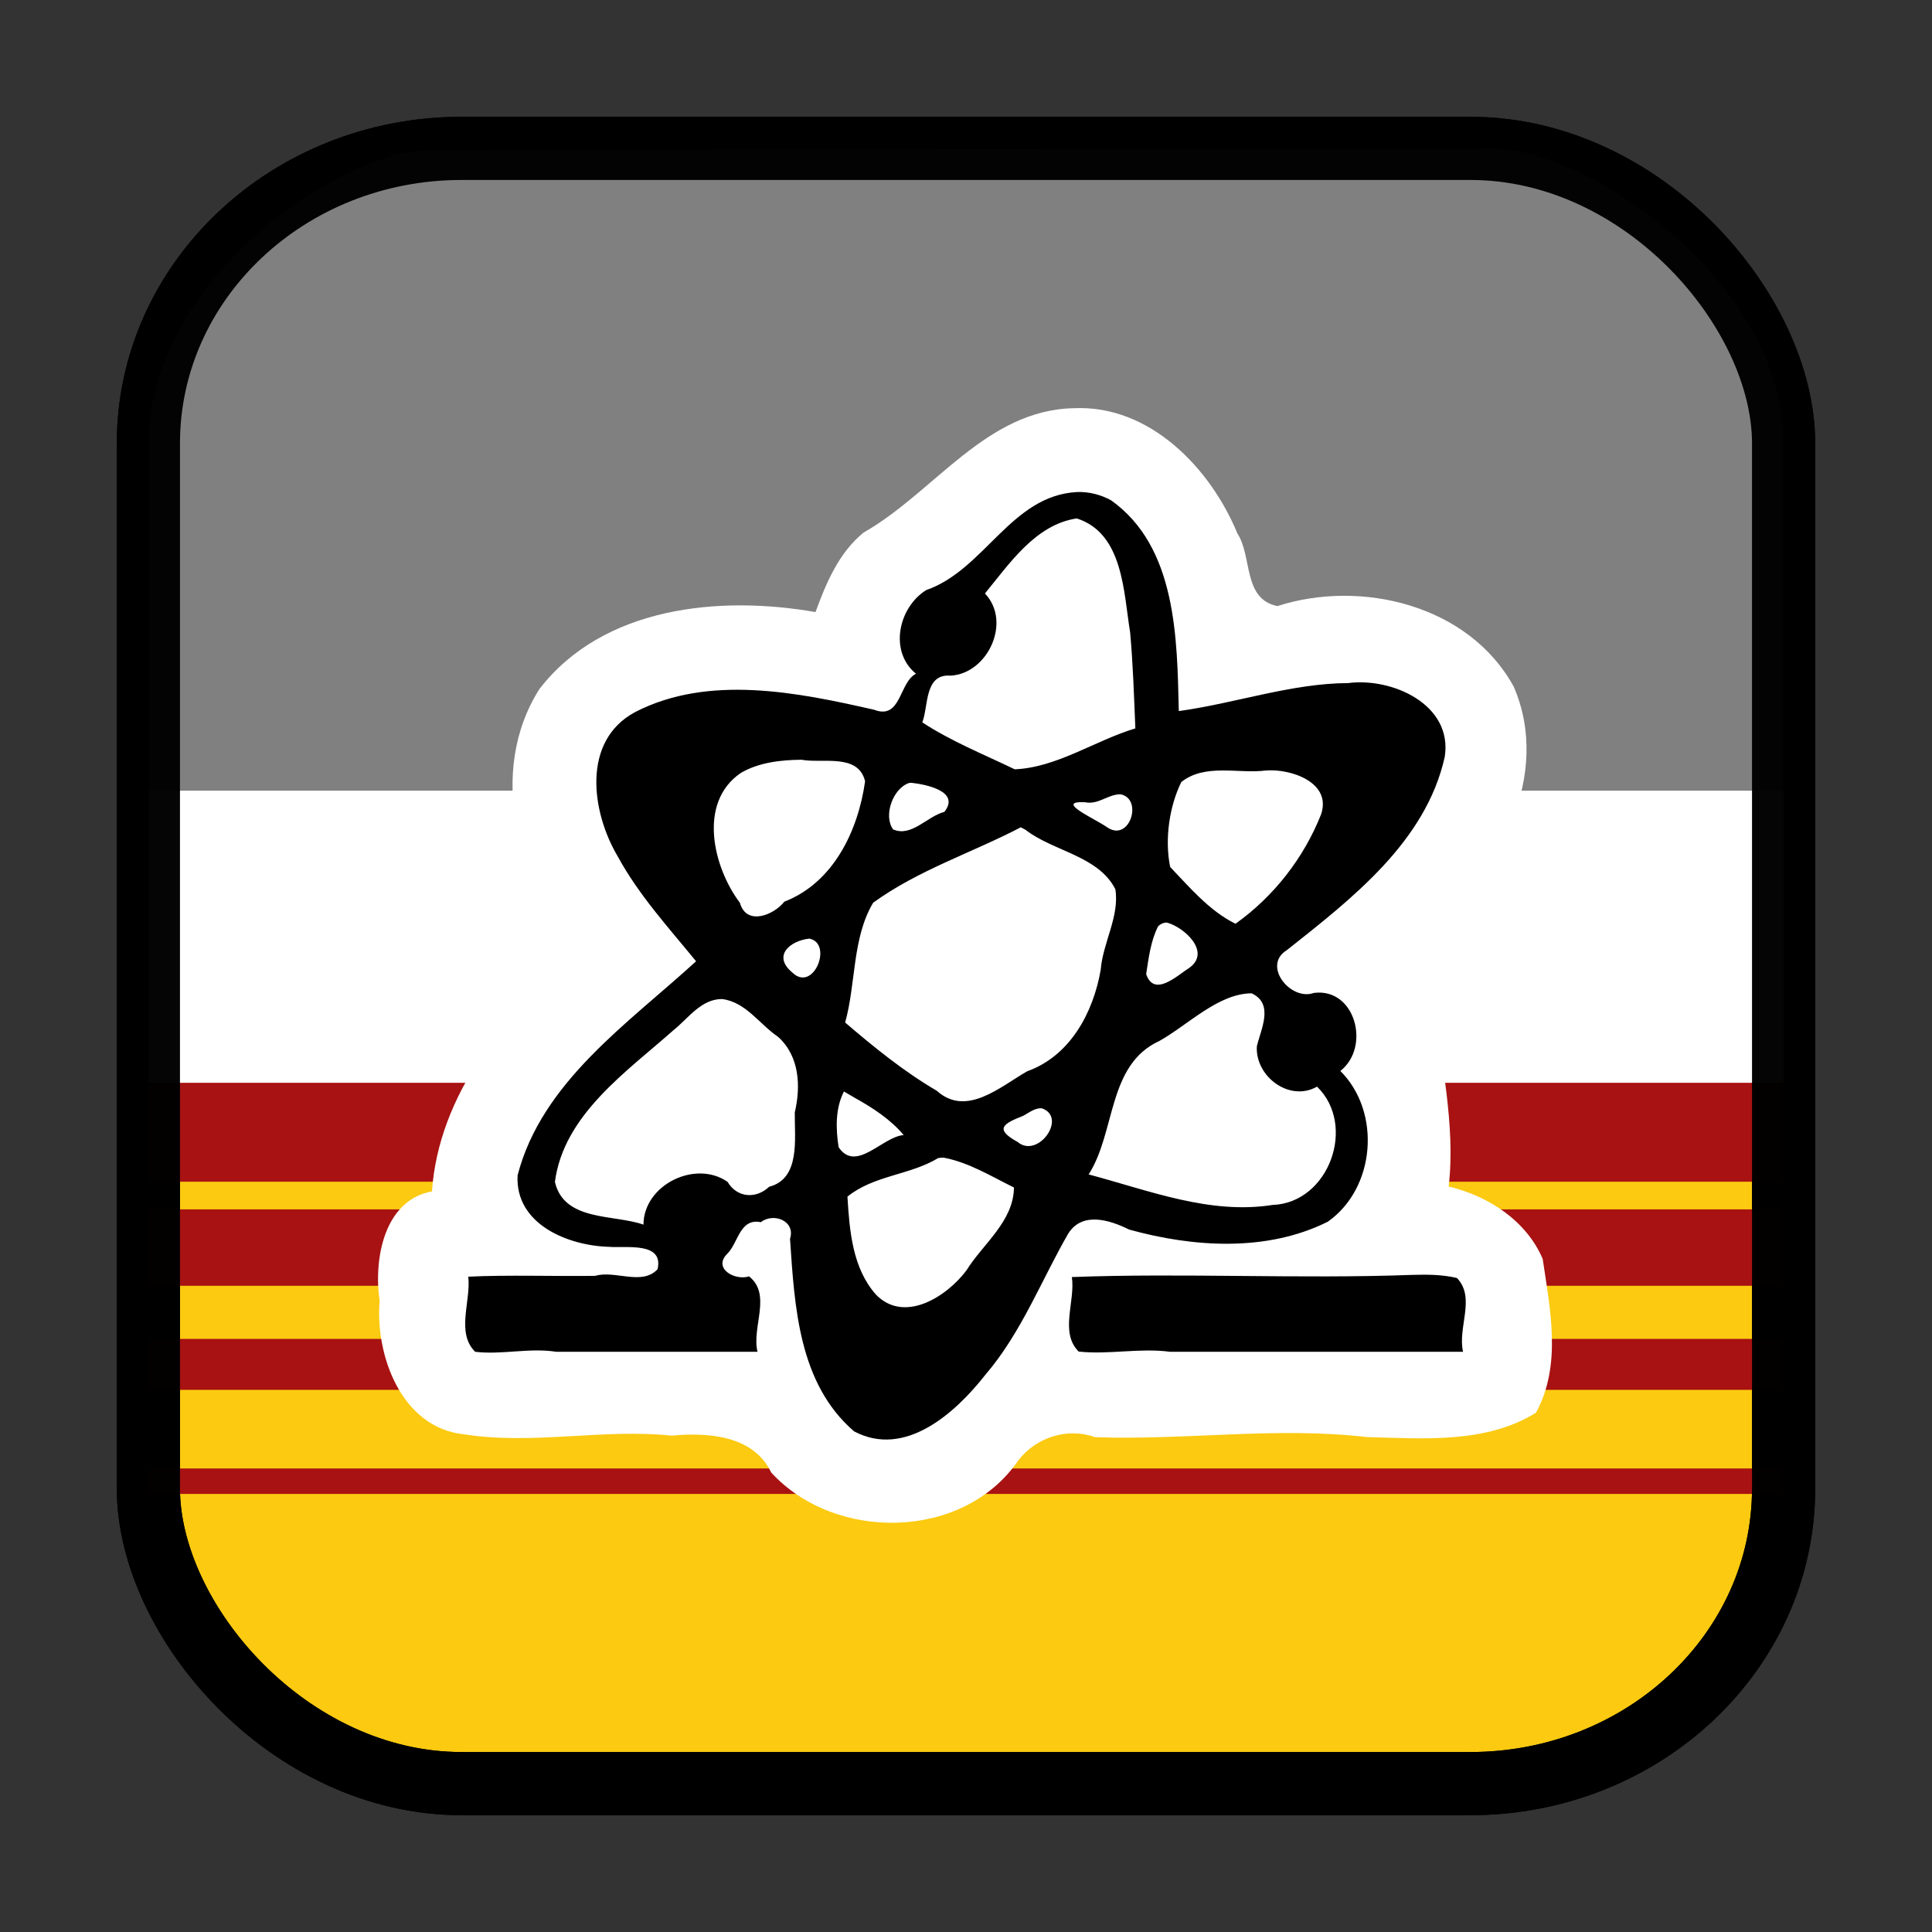
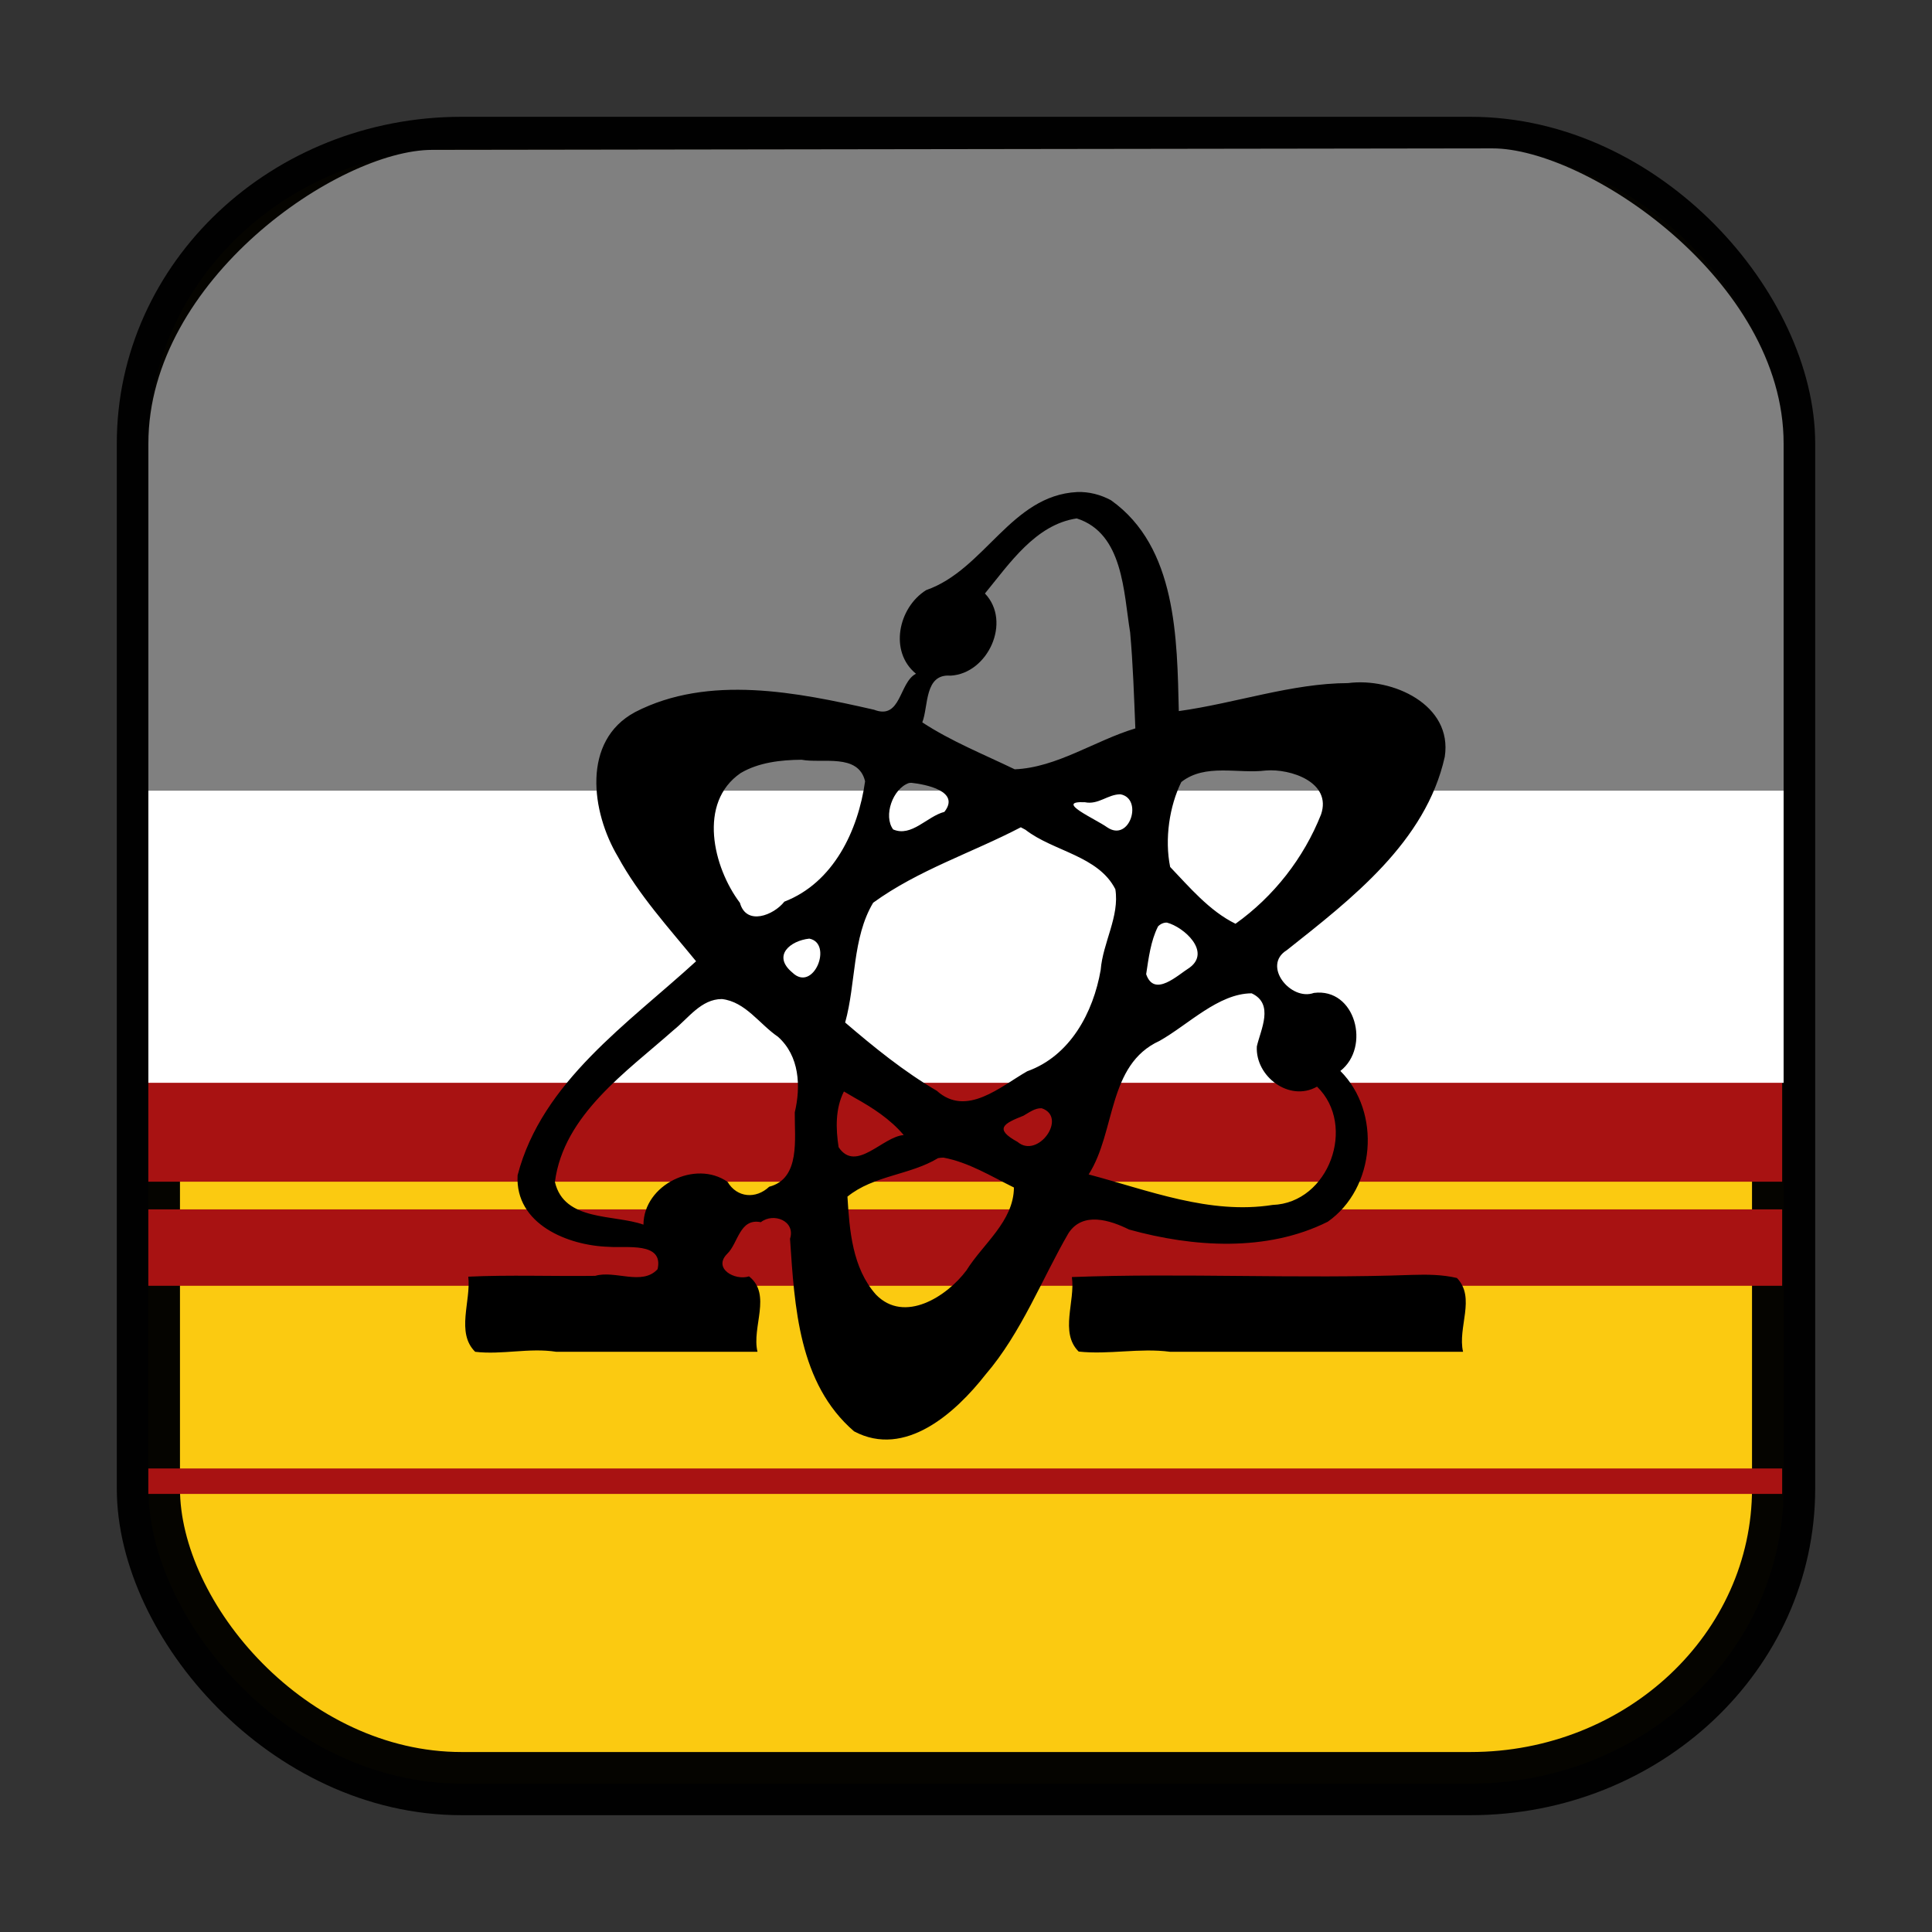
<svg xmlns="http://www.w3.org/2000/svg" xmlns:ns1="http://www.inkscape.org/namespaces/inkscape" xmlns:ns2="http://sodipodi.sourceforge.net/DTD/sodipodi-0.dtd" xmlns:ns3="http://www.openswatchbook.org/uri/2009/osb" xmlns:xlink="http://www.w3.org/1999/xlink" id="svg4511" version="1.1" ns1:version="0.92.1 r15371" width="4.135in" height="4.135in" ns2:docname="jeffrikaicon-sqr.svg" viewBox="0 0 372.169 372.169" ns1:export-filename="/home/malakai/public_html/jhimc/jeffrikalogo-70s-tee-4color.png" ns1:export-xdpi="300" ns1:export-ydpi="300" style="enable-background:new" ns1:label="blackborder">
  <rect x="0" y="0" width="372.169" height="372.169" fill="#333333" stroke="none" />
  <defs id="defs4515">
    <linearGradient id="linearGradient4606" ns3:paint="solid" gradientTransform="scale(0.879)">
      <stop style="stop-color:#808080;stop-opacity:1;" offset="0" id="stop4604" />
    </linearGradient>
    <linearGradient id="linearGradient6497" ns3:paint="solid">
      <stop style="stop-color:#a81212;stop-opacity:1;" offset="0" id="stop6495" />
    </linearGradient>
    <linearGradient id="linearGradient6466" ns3:paint="solid" gradientTransform="scale(0.937)">
      <stop style="stop-color:#ffcd11;stop-opacity:1;" offset="0" id="stop6464" />
    </linearGradient>
    <linearGradient id="linearGradient6218" ns3:paint="solid" gradientTransform="matrix(0.332,0,0,0.616,-282.109,-171.541)">
      <stop style="stop-color:#ffffff;stop-opacity:1;" offset="0" id="stop6216" />
    </linearGradient>
    <linearGradient id="linearGradient6053" ns3:paint="solid" gradientTransform="matrix(0.4,0,0,47914.433,1622.997,21693151)">
      <stop style="stop-color:#000000;stop-opacity:1;" offset="0" id="stop6051" />
    </linearGradient>
    <linearGradient ns1:collect="always" xlink:href="#linearGradient6053" id="linearGradient6055" x1="16.416" y1="180" x2="613.584" y2="180" gradientUnits="userSpaceOnUse" gradientTransform="matrix(0.538,0,0,1,280.385,0)" />
    <linearGradient ns1:collect="always" xlink:href="#linearGradient6466" id="linearGradient6468" x1="16.416" y1="180" x2="613.584" y2="180" gradientUnits="userSpaceOnUse" gradientTransform="matrix(0.538,0,0,1,280.385,0)" />
    <linearGradient gradientTransform="matrix(0.538,0,0,1,280.385,1.6813235e-6)" ns1:collect="always" xlink:href="#linearGradient6053" id="linearGradient6468-3" x1="16.416" y1="180" x2="613.584" y2="180" gradientUnits="userSpaceOnUse" />
    <linearGradient ns1:collect="always" xlink:href="#linearGradient6497" id="linearGradient5310" gradientUnits="userSpaceOnUse" />
    <linearGradient ns1:collect="always" xlink:href="#linearGradient6497" id="linearGradient4527" gradientUnits="userSpaceOnUse" />
    <linearGradient ns1:collect="always" xlink:href="#linearGradient6497" id="linearGradient4529" gradientUnits="userSpaceOnUse" />
    <linearGradient ns1:collect="always" xlink:href="#linearGradient6497" id="linearGradient4531" gradientUnits="userSpaceOnUse" />
    <linearGradient ns1:collect="always" xlink:href="#linearGradient6497" id="linearGradient4533" gradientUnits="userSpaceOnUse" />
    <linearGradient ns1:collect="always" xlink:href="#linearGradient6497" id="linearGradient4535" gradientUnits="userSpaceOnUse" />
  </defs>
  <ns2:namedview pagecolor="#ffffff" bordercolor="#666666" borderopacity="1" objecttolerance="10" gridtolerance="10" guidetolerance="10" ns1:pageopacity="0" ns1:pageshadow="2" ns1:window-width="1920" ns1:window-height="1023" id="namedview4513" showgrid="true" ns1:zoom="1.6279914" ns1:cx="129.98596" ns1:cy="202.24487" ns1:window-x="1920" ns1:window-y="0" ns1:window-maximized="1" ns1:current-layer="g4675" showguides="true" ns1:guide-bbox="true" ns1:snap-text-baseline="false" units="in" fit-margin-top="0.25" fit-margin-left="0.25" fit-margin-right="0.25" fit-margin-bottom="0.25" ns1:snap-grids="true" ns1:pagecheckerboard="true" ns1:snap-center="true" ns1:object-nodes="false" ns1:snap-nodes="true">
    <ns1:grid type="xygrid" id="grid4557" originx="-263.916" originy="6.084" />
    <ns2:guide position="-331.416,186.084" orientation="0,1" id="guide4561" ns1:locked="false" />
  </ns2:namedview>
  <g style="display:inline" ns1:label="NameTag" id="g5296" ns1:groupmode="layer" transform="translate(-263.916,6.084)">
    <rect ry="56.845" rx="60.325" y="22.5" x="292.5" height="315" width="315" id="rect5276" style="display:inline;opacity:0.98;fill:url(#linearGradient6468);fill-opacity:1;fill-rule:nonzero;stroke:url(#linearGradient6055);stroke-width:12.169;stroke-linecap:round;stroke-linejoin:round;stroke-miterlimit:4;stroke-dasharray:none;stroke-dashoffset:0;stroke-opacity:1;enable-background:new" />
    <g transform="matrix(0.538,0,0,1,280.385,-260.758)" style="display:inline;fill:url(#linearGradient6218);stroke:url(#linearGradient5310);stroke-width:1.363;stroke-opacity:1;enable-background:new" id="g5288">
-       <path style="fill:url(#linearGradient6218);fill-rule:evenodd;stroke:url(#linearGradient4527);stroke-width:24.53;stroke-linecap:butt;stroke-linejoin:miter;stroke-miterlimit:4;stroke-dasharray:none;stroke-opacity:1" d="M 22.5,450 H 607.5" id="path5278" ns1:connector-curvature="0" />
      <path style="fill:url(#linearGradient6218);fill-rule:evenodd;stroke:url(#linearGradient4529);stroke-width:19.624;stroke-linecap:butt;stroke-linejoin:miter;stroke-miterlimit:4;stroke-dasharray:none;stroke-opacity:1" d="M 22.5,472.5 H 607.5" id="path5280" ns1:connector-curvature="0" />
      <path style="fill:url(#linearGradient6218);fill-rule:evenodd;stroke:url(#linearGradient4531);stroke-width:14.718;stroke-linecap:butt;stroke-linejoin:miter;stroke-miterlimit:4;stroke-dasharray:none;stroke-opacity:1" d="M 22.5,495 H 607.5" id="path5282" ns1:connector-curvature="0" />
-       <path style="fill:url(#linearGradient6218);fill-rule:evenodd;stroke:url(#linearGradient4533);stroke-width:9.812;stroke-linecap:butt;stroke-linejoin:miter;stroke-miterlimit:4;stroke-dasharray:none;stroke-opacity:1" d="M 22.5,517.5 H 607.5" id="path5284" ns1:connector-curvature="0" />
      <path style="display:inline;fill:url(#linearGradient6218);fill-rule:evenodd;stroke:url(#linearGradient4535);stroke-width:4.906;stroke-linecap:butt;stroke-linejoin:round;stroke-miterlimit:4;stroke-dasharray:none;stroke-opacity:1" d="M 22.5,540 H 607.5" id="path5286" ns1:connector-curvature="0" />
    </g>
    <path ns1:connector-curvature="0" id="path5290" d="m 347.154,22.788 c -17.995,0.025 -54.654,25.065 -54.654,56.557 V 180 H 607.5 V 79.345 c 0,-31.492 -38.098,-56.87 -56.094,-56.845 z" style="display:inline;opacity:1;fill:#808080;fill-opacity:1;fill-rule:nonzero;stroke:none;stroke-width:12.169;stroke-linecap:round;stroke-linejoin:round;stroke-miterlimit:4;stroke-dasharray:none;stroke-dashoffset:0;stroke-opacity:1;enable-background:new" ns2:nodetypes="ssccsss" />
    <rect y="146.23" x="292.5" height="56.27" width="315" id="rect5292" style="display:inline;opacity:1;fill:url(#linearGradient6218);fill-opacity:1;fill-rule:nonzero;stroke:none;stroke-width:9;stroke-linecap:round;stroke-linejoin:round;stroke-miterlimit:4;stroke-dasharray:none;stroke-dashoffset:0;stroke-opacity:1;enable-background:new" />
-     <rect ry="56.845" rx="60.325" y="22.5" x="292.5" height="315" width="315" id="rect5294" style="display:inline;opacity:0.98;fill:none;fill-opacity:1;fill-rule:nonzero;stroke:url(#linearGradient6468-3);stroke-width:12.169;stroke-linecap:round;stroke-linejoin:round;stroke-miterlimit:4;stroke-dasharray:none;stroke-dashoffset:0;stroke-opacity:1;enable-background:new" />
  </g>
  <g ns1:groupmode="layer" id="layer2" ns1:label="LogoText" style="display:inline" transform="translate(-263.916,6.084)">
    <g id="g6327" style="display:inline;fill:url(#linearGradient6053);stroke-width:1.218;enable-background:new" transform="matrix(0.821,0,0,0.821,93.056,297.104)">
      <g id="g4675" style="display:inline;stroke-width:1.016" transform="matrix(1.199,0,0,1.199,-86.725,28.457)">
-         <path style="display:inline;fill:url(#linearGradient6218);fill-opacity:1;fill-rule:nonzero;stroke:none;stroke-width:1.016;stroke-opacity:1;enable-background:new" d="m 456.123,-251.852 c -17.272,0.287 -27.382,16.477 -41.219,24.334 -4.838,3.919 -7.335,9.869 -9.414,15.564 -18.721,-3.291 -41.515,-1.13 -54.012,15.037 -10.302,16.22 -4.302,37.843 7.473,51.646 -14.116,11.679 -27.217,27.697 -28.516,46.682 -9.38,1.693 -11.443,13.252 -10.242,21.395 -0.898,10.763 4.298,24.864 16.492,26.139 13.475,2.13 27.152,-1.151 40.65,0.266 7.039,-0.664 16.029,-0.092 19.488,7.221 12.523,13.634 37.648,13.313 48.365,-2.393 3.508,-4.538 9.613,-6.461 15.004,-4.531 17.627,0.638 35.535,-2.086 53.24,-0.016 10.997,0.273 23.261,1.334 33.051,-4.781 5.083,-9.285 2.772,-20.223 1.309,-30.094 -3.209,-7.492 -10.664,-12.339 -18.4,-14.148 1.448,-12.311 -1.762,-24.879 -2.768,-37.213 -1.705,-3.784 -5.439,-9.322 -0.151,-12.149 12.565,-11.947 23.185,-31.116 15.639,-48.492 -8.762,-15.948 -29.811,-21.03 -46.232,-15.744 -6.802,-1.358 -4.888,-9.736 -7.826,-14.205 -5.303,-12.867 -17.213,-25.179 -31.932,-24.518 z" id="path4541" ns1:connector-curvature="0" />
+         <path style="display:inline;fill:url(#linearGradient6218);fill-opacity:1;fill-rule:nonzero;stroke:none;stroke-width:1.016;stroke-opacity:1;enable-background:new" d="m 456.123,-251.852 z" id="path4541" ns1:connector-curvature="0" />
        <path style="display:inline;fill:url(#linearGradient6053);fill-opacity:1;fill-rule:nonzero;stroke:none;stroke-width:1.016;stroke-opacity:1;enable-background:new" d="m 456.678,-235.445 c -12.94,0.663 -18.046,15.194 -29.535,19.193 -5.445,3.405 -7.304,12.019 -1.994,16.361 -3.339,1.727 -2.873,9.1 -8.195,7.049 -15.045,-3.432 -32.396,-6.941 -46.756,0.451 -10.515,5.629 -8.583,19.573 -3.385,28.294 4.095,7.52 9.919,13.885 15.305,20.476 -13.26,12.149 -30.162,23.568 -34.926,41.869 -0.533,9.574 9.833,13.779 17.842,14.012 3.409,0.285 10.78,-1.042 9.551,4.373 -3.013,3.3 -8.333,0.156 -12.211,1.307 -8.219,0.11 -16.902,-0.218 -24.834,0.162 0.554,4.778 -2.446,10.963 1.35,14.699 5.218,0.625 10.572,-0.827 15.863,-0.002 13.128,0 26.255,0 39.383,0 -1.174,-4.851 2.851,-11.202 -1.654,-14.758 -2.764,0.901 -7.13,-1.557 -4.271,-4.414 2.158,-2.062 2.411,-7.03 6.578,-6.188 2.477,-1.941 6.835,-0.255 5.713,3.242 0.896,13.267 1.67,28.328 12.535,37.689 10.002,5.313 19.879,-3.648 25.73,-11.119 7.011,-8.138 11.156,-18.956 16.234,-27.668 2.791,-4.285 8.166,-2.536 11.852,-0.705 12.54,3.484 26.969,4.429 38.879,-1.529 9.336,-6.549 10.533,-21.438 2.465,-29.506 5.963,-4.655 2.973,-16.313 -5.178,-15.27 -4.551,1.645 -10.204,-5.363 -5.301,-8.365 12.634,-10.026 27.198,-21.166 30.91,-37.84 1.59,-10.225 -10.281,-15.56 -18.92,-14.426 -10.99,0.03 -22.064,3.952 -33.125,5.479 -0.341,-14.106 -0.368,-32.09 -13.266,-41.258 -2.022,-1.1 -4.332,-1.696 -6.639,-1.609 z m -0.07,5.162 c 9.131,2.913 9.161,14.482 10.451,22.297 0.567,6.251 0.761,12.526 1.02,18.795 -7.907,2.376 -15.356,7.661 -23.602,8.006 -6.09,-2.938 -12.412,-5.469 -18.092,-9.186 1.236,-3.148 0.37,-9.546 5.521,-9.143 7.299,-0.374 12.024,-10.553 6.738,-16.078 4.803,-5.847 9.912,-13.498 17.963,-14.691 z m -53.848,47.225 c 4.066,0.772 11.1,-1.333 12.432,4.217 -1.36,9.669 -6.19,19.845 -15.799,23.553 -2.081,2.658 -7.433,4.784 -8.695,0.232 -5.253,-6.957 -8.282,-19.619 0.141,-25.395 3.541,-2.094 7.881,-2.571 11.922,-2.607 z m 90.842,2.107 c 4.846,-0.402 12.976,2.294 10.814,8.605 -3.381,8.533 -9.26,16.053 -16.736,21.383 -5.121,-2.5 -9.119,-7.285 -12.789,-11.115 -1.113,-5.468 -0.138,-11.911 2.18,-16.617 4.688,-3.705 11.142,-1.572 16.531,-2.256 z m -69.348,2.406 c 2.776,0.304 9.651,1.629 6.455,5.689 -3.382,0.866 -6.434,4.998 -10.029,3.434 -1.951,-2.649 -0.087,-7.984 3.088,-9.08 0.162,-0.011 0.323,-0.051 0.486,-0.043 z m 40.904,2.248 c 4.499,0.829 1.824,9.479 -2.586,6.465 -2.287,-1.641 -10.493,-5.197 -4.363,-4.912 2.644,0.545 4.472,-1.555 6.949,-1.553 z m -18.582,6.943 c 5.416,4.228 14.244,5.058 17.59,11.637 0.85,5.319 -2.45,10.449 -2.87,15.787 -1.447,8.351 -5.979,16.832 -14.376,19.834 -5.233,2.975 -11.889,9.044 -17.69,3.821 -6.454,-3.774 -12.275,-8.509 -17.941,-13.36 2.138,-7.667 1.355,-16.519 5.479,-23.441 8.816,-6.401 19.314,-9.761 28.896,-14.764 l 0.882,0.47 z m 27.691,18.168 c 3.311,0.869 8.676,5.681 4.43,8.811 -2.358,1.472 -6.908,5.911 -8.502,1.281 0.477,-3.11 0.889,-6.524 2.324,-9.344 0.439,-0.47 1.101,-0.783 1.748,-0.748 z m -69.992,3.133 c 4.71,0.918 0.82,10.65 -3.316,6.641 -3.996,-3.32 -0.401,-6.242 3.316,-6.641 z m 86.561,10.705 c 4.474,2.081 1.76,7.102 1.018,10.387 -0.334,5.86 6.379,10.957 11.779,7.873 7.829,7.594 2.317,22.763 -8.688,23.15 -12.331,1.945 -24.303,-2.871 -36.006,-5.969 5.341,-8.316 3.629,-21.465 13.881,-26.141 5.648,-3.189 11.521,-9.273 18.016,-9.301 z m -103.666,1.119 c 4.615,0.524 7.359,4.928 10.98,7.387 4.208,3.758 4.49,9.687 3.281,14.791 -0.063,5.089 1.166,12.953 -5.008,14.553 -2.587,2.452 -6.304,2.159 -8.145,-0.955 -6.269,-4.38 -16.411,0.558 -16.459,8.371 -5.776,-2.053 -15.52,-0.572 -17.326,-8.355 1.706,-13.136 14.034,-21.56 23.217,-29.709 2.858,-2.281 5.388,-6.081 9.458,-6.082 z m 25.938,19.295 c 3.541,1.971 6.999,4.194 9.641,7.326 -4.122,0.274 -9.324,7.456 -12.738,2.375 -0.557,-3.605 -0.669,-7.547 1.039,-10.908 0.686,0.402 1.372,0.805 2.059,1.207 z m 36.646,2.078 c 5.118,1.73 -0.723,9.99 -4.732,6.582 -4.679,-2.573 -2.676,-3.607 1.165,-5.127 1.101,-0.617 2.237,-1.522 3.568,-1.455 z m -19.219,9.66 c 4.921,0.915 9.333,3.656 13.785,5.848 -0.061,6.636 -6.046,11.003 -9.291,16.211 -3.831,5.14 -12.155,10.467 -17.709,4.748 -4.621,-5.205 -5.178,-12.547 -5.58,-19.174 5.111,-4.167 12.245,-4.202 17.732,-7.533 0.351,-0.062 0.706,-0.099 1.062,-0.1 z M 522.303,-82.25 c -22.149,0.822 -44.923,-0.401 -66.646,0.424 0.705,4.742 -2.435,10.849 1.334,14.582 5.887,0.641 11.926,-0.75 17.895,0.043 19.108,0 38.216,0 57.324,0 -1.113,-4.767 2.539,-10.567 -1.201,-14.443 -2.848,-0.666 -5.796,-0.697 -8.705,-0.605 z" id="path4537" ns1:connector-curvature="0" />
      </g>
    </g>
  </g>
</svg>